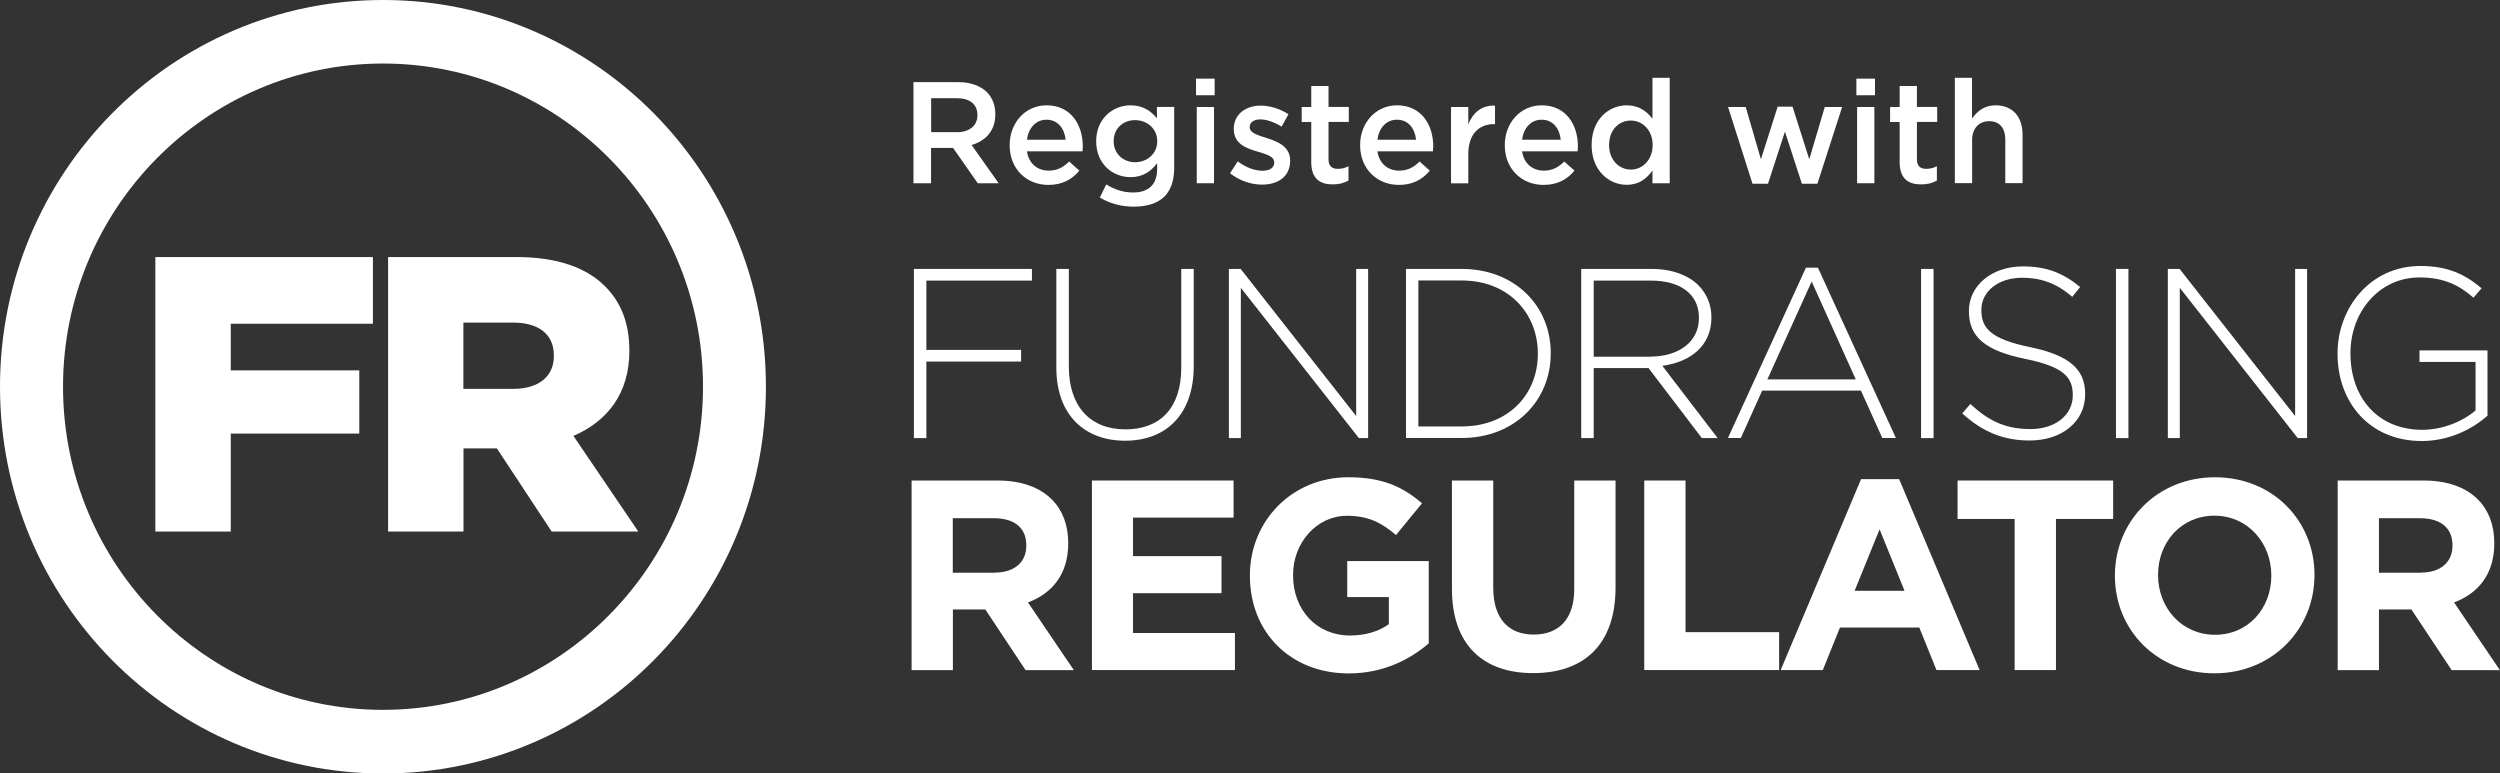
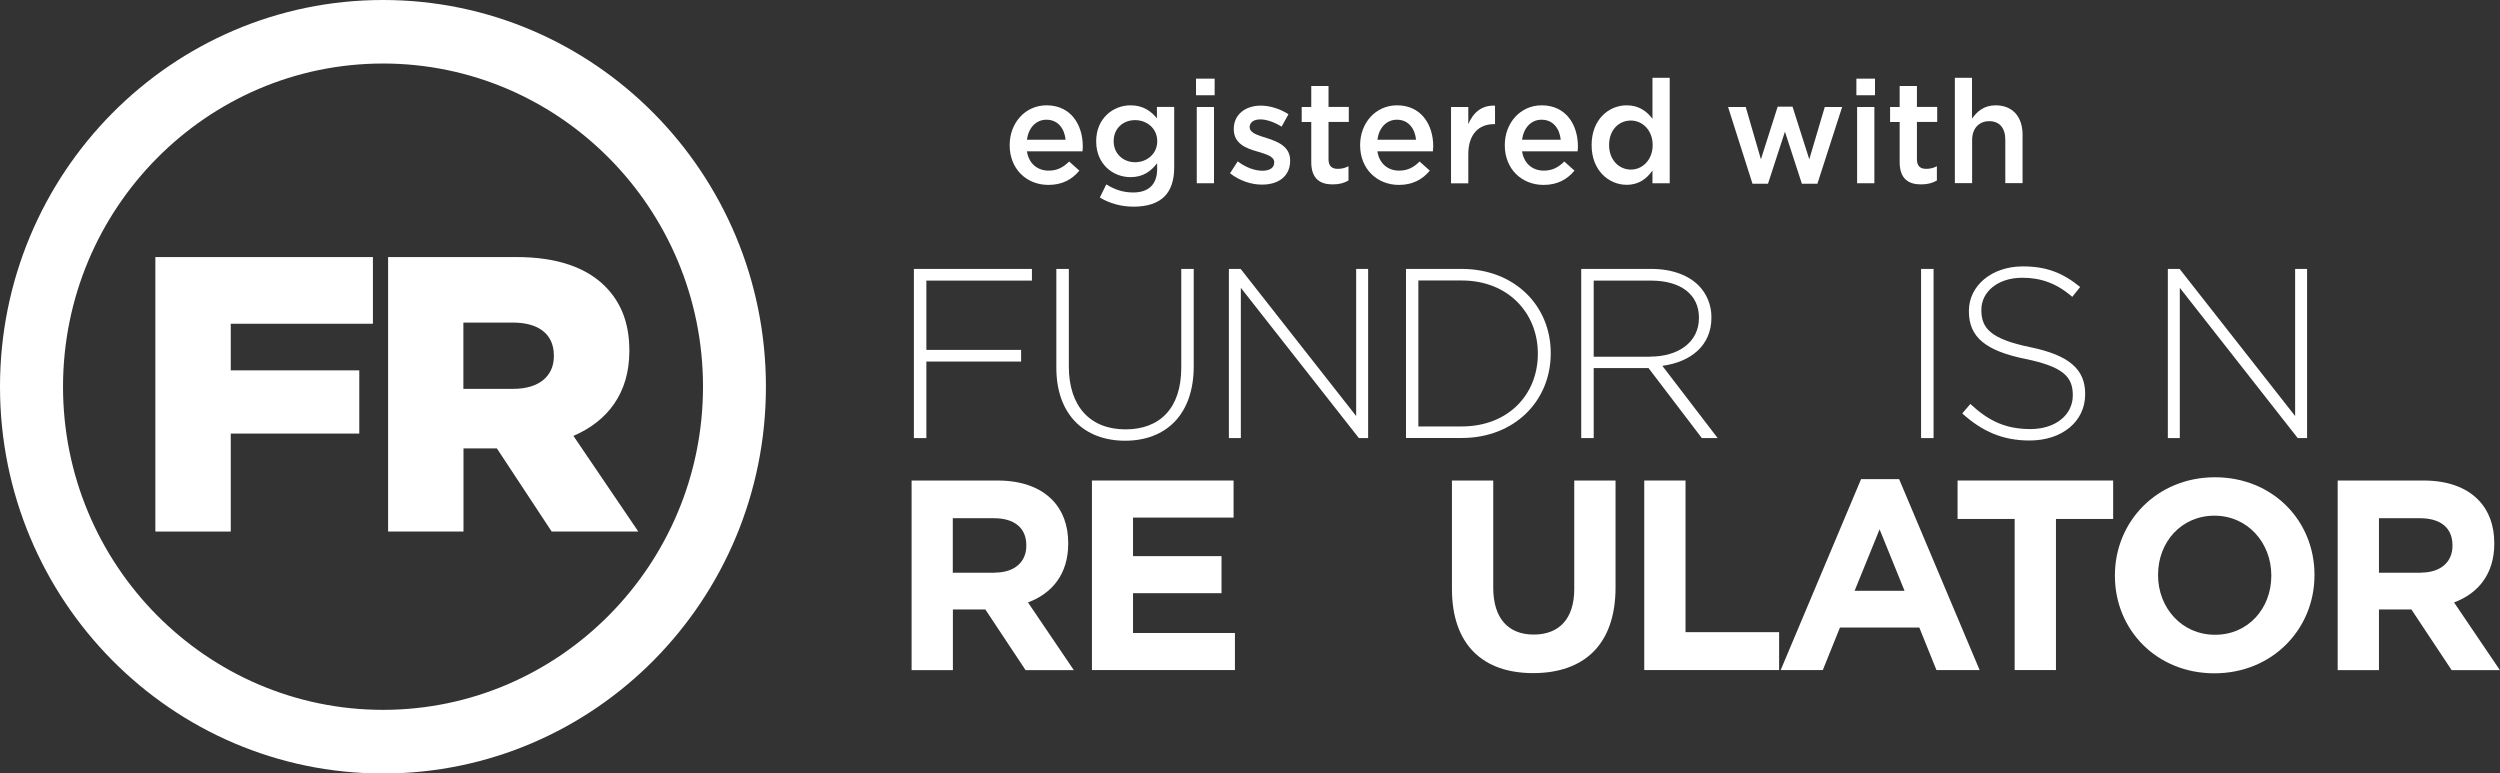
<svg xmlns="http://www.w3.org/2000/svg" width="139" height="43" viewBox="0 0 139 43" fill="none">
  <rect x="0" y="0" width="139" height="43" fill="#333333" stroke="none" />
  <g clip-path="url(#clip0)">
    <path d="M21.295 3.532C31.107 3.532 39.087 11.589 39.087 21.497C39.087 31.405 31.102 39.468 21.295 39.468C11.483 39.468 3.504 31.411 3.504 21.503C3.504 11.595 11.483 3.532 21.295 3.532ZM21.295 0C9.535 0 0 9.628 0 21.503C0 33.378 9.535 43.006 21.295 43.006C33.056 43.006 42.585 33.378 42.585 21.503C42.585 9.628 33.05 0 21.295 0Z" fill="white" />
    <path d="M8.638 14.293H20.734V18H12.83V20.592H19.976V24.107H12.83V29.554H8.638V14.293Z" fill="white" />
    <path d="M21.578 14.293H28.725C31.038 14.293 32.633 14.905 33.651 15.927C34.536 16.82 34.992 17.977 34.992 19.483V19.524C34.992 21.877 33.761 23.43 31.882 24.235L35.49 29.554H30.673L27.626 24.93H25.77V29.554H21.578V14.293ZM28.551 21.62C29.956 21.62 30.795 20.919 30.795 19.81V19.769C30.795 18.549 29.91 17.936 28.528 17.936H25.764V21.62H28.551Z" fill="white" />
    <path d="M50.812 14.952H57.375V15.601H51.506V19.454H56.774V20.102H51.506V24.358H50.812V14.952Z" fill="white" />
    <path d="M58.733 20.446V14.952H59.427V20.376C59.427 22.595 60.613 23.873 62.578 23.873C64.469 23.873 65.678 22.718 65.678 20.446V14.952H66.371V20.365C66.371 23.062 64.816 24.504 62.555 24.504C60.312 24.504 58.733 23.079 58.733 20.446Z" fill="white" />
    <path d="M68.326 14.952H68.98L75.403 23.132V14.952H76.068V24.358H75.554L68.991 16.003V24.358H68.326V14.952Z" fill="white" />
    <path d="M78.173 14.952H81.272C84.198 14.952 86.221 16.984 86.221 19.629V19.652C86.221 22.297 84.198 24.352 81.272 24.352H78.173V14.952ZM81.272 23.71C83.868 23.71 85.504 21.924 85.504 19.681V19.652C85.504 17.422 83.868 15.595 81.272 15.595H78.861V23.71H81.272Z" fill="white" />
    <path d="M87.916 14.952H91.83C92.975 14.952 93.895 15.314 94.45 15.881C94.889 16.324 95.155 16.955 95.155 17.626V17.656C95.155 19.226 93.999 20.125 92.426 20.341L95.502 24.358H94.623L91.657 20.464H88.61V24.358H87.916V14.952ZM91.749 19.828C93.305 19.828 94.461 19.034 94.461 17.679V17.656C94.461 16.395 93.478 15.601 91.79 15.601H88.61V19.833H91.749V19.828Z" fill="white" />
-     <path d="M100.411 14.882H101.076L105.412 24.352H104.655L103.469 21.719H97.977L96.791 24.352H96.074L100.411 14.882ZM103.18 21.094L100.729 15.653L98.266 21.094H103.18Z" fill="white" />
    <path d="M107.506 14.952H106.812V24.358H107.506V14.952Z" fill="white" />
    <path d="M109.101 22.986L109.552 22.461C110.575 23.412 111.517 23.856 112.894 23.856C114.293 23.856 115.247 23.062 115.247 21.988V21.959C115.247 20.966 114.726 20.388 112.61 19.956C110.378 19.5 109.471 18.73 109.471 17.311V17.282C109.471 15.886 110.737 14.812 112.466 14.812C113.825 14.812 114.715 15.192 115.657 15.957L115.218 16.505C114.339 15.741 113.46 15.443 112.437 15.443C111.066 15.443 110.164 16.237 110.164 17.218V17.247C110.164 18.239 110.668 18.847 112.876 19.302C115.033 19.746 115.935 20.522 115.935 21.894V21.924C115.935 23.441 114.646 24.492 112.847 24.492C111.361 24.492 110.217 23.996 109.101 22.986Z" fill="white" />
-     <path d="M118.341 14.952H117.647V24.358H118.341V14.952Z" fill="white" />
    <path d="M120.532 14.952H121.186L127.609 23.132V14.952H128.274V24.358H127.754L121.197 16.003V24.358H120.532V14.952Z" fill="white" />
-     <path d="M129.968 19.681V19.652C129.968 17.113 131.789 14.789 134.57 14.789C136.085 14.789 137.045 15.244 137.976 16.027L137.525 16.552C136.791 15.91 135.941 15.425 134.53 15.425C132.269 15.425 130.685 17.358 130.685 19.629V19.652C130.685 22.087 132.188 23.897 134.674 23.897C135.86 23.897 136.964 23.401 137.641 22.823V20.125H134.524V19.483H138.305V23.109C137.467 23.862 136.166 24.521 134.645 24.521C131.708 24.516 129.968 22.326 129.968 19.681Z" fill="white" />
    <path d="M50.685 26.717H55.456C56.786 26.717 57.809 27.09 58.497 27.785C59.081 28.375 59.393 29.198 59.393 30.197V30.226C59.393 31.93 58.486 32.999 57.156 33.495L59.706 37.261H57.023L54.785 33.886H52.981V37.261H50.685V26.717ZM55.305 31.837C56.421 31.837 57.063 31.236 57.063 30.348V30.319C57.063 29.327 56.375 28.813 55.259 28.813H52.975V31.843H55.305V31.837Z" fill="white" />
    <path d="M60.712 26.717H68.587V28.778H62.996V30.921H67.916V32.981H62.996V35.194H68.662V37.255H60.712V26.717Z" fill="white" />
-     <path d="M69.494 32.018V31.989C69.494 28.994 71.807 26.536 74.964 26.536C76.843 26.536 77.976 27.049 79.063 27.984L77.618 29.747C76.814 29.07 76.097 28.678 74.889 28.678C73.218 28.678 71.894 30.167 71.894 31.959V31.989C71.894 33.915 73.206 35.334 75.056 35.334C75.889 35.334 76.635 35.124 77.219 34.704V33.197H74.906V31.195H79.439V35.772C78.364 36.689 76.889 37.442 74.981 37.442C71.726 37.436 69.494 35.136 69.494 32.018Z" fill="white" />
    <path d="M80.728 32.742V26.717H83.024V32.678C83.024 34.394 83.874 35.282 85.273 35.282C86.672 35.282 87.528 34.423 87.528 32.754V26.717H89.824V32.666C89.824 35.86 88.049 37.425 85.244 37.425C82.446 37.425 80.728 35.842 80.728 32.742Z" fill="white" />
    <path d="M91.42 26.717H93.715V35.148H98.919V37.255H91.42V26.717Z" fill="white" />
    <path d="M103.475 26.641H105.592L110.067 37.255H107.667L106.713 34.89H102.302L101.348 37.255H99.006L103.475 26.641ZM105.892 32.847L104.505 29.431L103.117 32.847H105.892Z" fill="white" />
    <path d="M112.015 28.854H108.841V26.717H117.491V28.854H114.311V37.255H112.015V28.854Z" fill="white" />
    <path d="M117.589 32.018V31.989C117.589 28.994 119.931 26.536 123.151 26.536C126.372 26.536 128.685 28.959 128.685 31.954V31.983C128.685 34.978 126.343 37.436 123.122 37.436C119.902 37.436 117.589 35.013 117.589 32.018ZM126.285 32.018V31.989C126.285 30.185 124.973 28.672 123.122 28.672C121.272 28.672 119.988 30.15 119.988 31.954V31.983C119.988 33.787 121.301 35.293 123.151 35.293C125.001 35.299 126.285 33.822 126.285 32.018Z" fill="white" />
    <path d="M129.975 26.717H134.745C136.069 26.717 137.104 27.09 137.786 27.785C138.37 28.375 138.682 29.198 138.682 30.197V30.226C138.682 31.93 137.775 32.999 136.445 33.495L138.995 37.261H136.312L134.074 33.886H132.27V37.261H129.975V26.717ZM134.6 31.837C135.716 31.837 136.358 31.236 136.358 30.348V30.319C136.358 29.327 135.67 28.813 134.554 28.813H132.27V31.843H134.6V31.837Z" fill="white" />
-     <path d="M50.789 4.566H53.27C53.969 4.566 54.519 4.776 54.877 5.126C55.172 5.43 55.34 5.85 55.34 6.341V6.358C55.34 7.281 54.79 7.835 54.021 8.063L55.525 10.188H54.362L52.992 8.226H51.766V10.188H50.789V4.566ZM53.2 7.351C53.9 7.351 54.345 6.983 54.345 6.411V6.393C54.345 5.792 53.917 5.459 53.194 5.459H51.772V7.345H53.2V7.351Z" fill="white" />
    <path d="M56.138 8.08V8.063C56.138 6.848 56.988 5.856 58.19 5.856C59.526 5.856 60.203 6.919 60.203 8.139C60.203 8.226 60.197 8.314 60.185 8.413H57.097C57.202 9.102 57.687 9.487 58.306 9.487C58.774 9.487 59.11 9.312 59.445 8.98L60.012 9.487C59.613 9.972 59.063 10.281 58.294 10.281C57.074 10.281 56.138 9.394 56.138 8.08ZM59.248 7.771C59.185 7.146 58.821 6.656 58.184 6.656C57.595 6.656 57.184 7.111 57.097 7.771H59.248Z" fill="white" />
    <path d="M61.151 10.982L61.509 10.252C61.96 10.533 62.434 10.702 63.007 10.702C63.862 10.702 64.337 10.252 64.337 9.4V9.073C63.99 9.528 63.55 9.849 62.856 9.849C61.868 9.849 60.948 9.114 60.948 7.864V7.847C60.948 6.592 61.879 5.856 62.856 5.856C63.562 5.856 64.001 6.183 64.325 6.58V5.944H65.285V9.318C65.285 10.03 65.1 10.562 64.753 10.918C64.371 11.303 63.781 11.49 63.03 11.49C62.336 11.49 61.688 11.309 61.151 10.982ZM64.342 7.859V7.841C64.342 7.152 63.776 6.679 63.111 6.679C62.44 6.679 61.92 7.146 61.92 7.841V7.859C61.92 8.547 62.452 9.02 63.111 9.02C63.776 9.02 64.342 8.547 64.342 7.859Z" fill="white" />
    <path d="M66.499 4.373H67.534V5.296H66.499V4.373ZM66.54 5.949H67.499V10.188H66.54V5.949Z" fill="white" />
    <path d="M68.39 9.633L68.817 8.973C69.28 9.318 69.766 9.493 70.194 9.493C70.61 9.493 70.847 9.318 70.847 9.038V9.02C70.847 8.693 70.402 8.576 69.91 8.425C69.292 8.25 68.598 7.993 68.598 7.181V7.164C68.598 6.358 69.257 5.873 70.095 5.873C70.621 5.873 71.194 6.06 71.639 6.352L71.257 7.041C70.853 6.79 70.419 6.638 70.072 6.638C69.702 6.638 69.483 6.813 69.483 7.058V7.076C69.483 7.391 69.933 7.52 70.431 7.677C71.044 7.87 71.732 8.15 71.732 8.915V8.933C71.732 9.826 71.049 10.264 70.176 10.264C69.575 10.27 68.916 10.048 68.39 9.633Z" fill="white" />
    <path d="M72.906 9.015V6.784H72.374V5.949H72.906V4.782H73.866V5.944H74.993V6.778H73.866V8.857C73.866 9.236 74.057 9.388 74.38 9.388C74.594 9.388 74.785 9.342 74.976 9.242V10.036C74.739 10.171 74.473 10.252 74.109 10.252C73.409 10.258 72.906 9.949 72.906 9.015Z" fill="white" />
    <path d="M75.623 8.08V8.063C75.623 6.848 76.473 5.856 77.676 5.856C79.011 5.856 79.688 6.919 79.688 8.139C79.688 8.226 79.682 8.314 79.671 8.413H76.583C76.687 9.102 77.173 9.487 77.791 9.487C78.26 9.487 78.595 9.312 78.93 8.98L79.497 9.487C79.098 9.972 78.549 10.281 77.78 10.281C76.566 10.281 75.623 9.394 75.623 8.08ZM78.734 7.771C78.67 7.146 78.306 6.656 77.67 6.656C77.08 6.656 76.67 7.111 76.583 7.771H78.734Z" fill="white" />
-     <path d="M80.677 5.95H81.637V6.907C81.897 6.271 82.382 5.839 83.123 5.874V6.901H83.07C82.226 6.901 81.637 7.456 81.637 8.577V10.194H80.677V5.95Z" fill="white" />
+     <path d="M80.677 5.95H81.637V6.907C81.897 6.271 82.382 5.839 83.123 5.874V6.901H83.07C82.226 6.901 81.637 7.456 81.637 8.577V10.194H80.677Z" fill="white" />
    <path d="M83.667 8.08V8.063C83.667 6.848 84.517 5.856 85.72 5.856C87.055 5.856 87.732 6.919 87.732 8.139C87.732 8.226 87.726 8.314 87.714 8.413H84.627C84.731 9.102 85.217 9.487 85.835 9.487C86.304 9.487 86.639 9.312 86.974 8.98L87.541 9.487C87.142 9.972 86.593 10.281 85.824 10.281C84.604 10.281 83.667 9.394 83.667 8.08ZM86.778 7.771C86.714 7.146 86.35 6.656 85.714 6.656C85.124 6.656 84.713 7.111 84.627 7.771H86.778Z" fill="white" />
    <path d="M88.494 8.074V8.057C88.494 6.65 89.442 5.856 90.443 5.856C91.136 5.856 91.57 6.2 91.877 6.603V4.326H92.836V10.188H91.877V9.481C91.564 9.925 91.131 10.275 90.443 10.275C89.454 10.275 88.494 9.481 88.494 8.074ZM91.888 8.074V8.057C91.888 7.239 91.316 6.702 90.674 6.702C90.015 6.702 89.466 7.216 89.466 8.057V8.074C89.466 8.892 90.021 9.429 90.674 9.429C91.316 9.435 91.888 8.886 91.888 8.074Z" fill="white" />
    <path d="M96.08 5.949H97.063L97.907 8.857L98.838 5.932H99.665L100.596 8.857L101.457 5.949H102.423L101.047 10.217H100.185L99.243 7.321L98.3 10.217H97.439L96.08 5.949Z" fill="white" />
    <path d="M103.215 4.373H104.25V5.296H103.215V4.373ZM103.255 5.949H104.215V10.188H103.255V5.949Z" fill="white" />
    <path d="M105.621 9.015V6.784H105.089V5.949H105.621V4.782H106.581V5.944H107.708V6.778H106.581V8.857C106.581 9.236 106.771 9.388 107.095 9.388C107.309 9.388 107.5 9.342 107.691 9.242V10.036C107.454 10.171 107.188 10.252 106.823 10.252C106.124 10.258 105.621 9.949 105.621 9.015Z" fill="white" />
    <path d="M108.685 4.326H109.644V6.597C109.916 6.206 110.304 5.856 110.957 5.856C111.905 5.856 112.454 6.498 112.454 7.479V10.182H111.495V7.771C111.495 7.111 111.171 6.737 110.598 6.737C110.043 6.737 109.65 7.128 109.65 7.788V10.182H108.69V4.326H108.685Z" fill="white" />
  </g>
  <defs>
    <clipPath id="clip0">
      <rect width="139" height="43" fill="white" />
    </clipPath>
  </defs>
</svg>